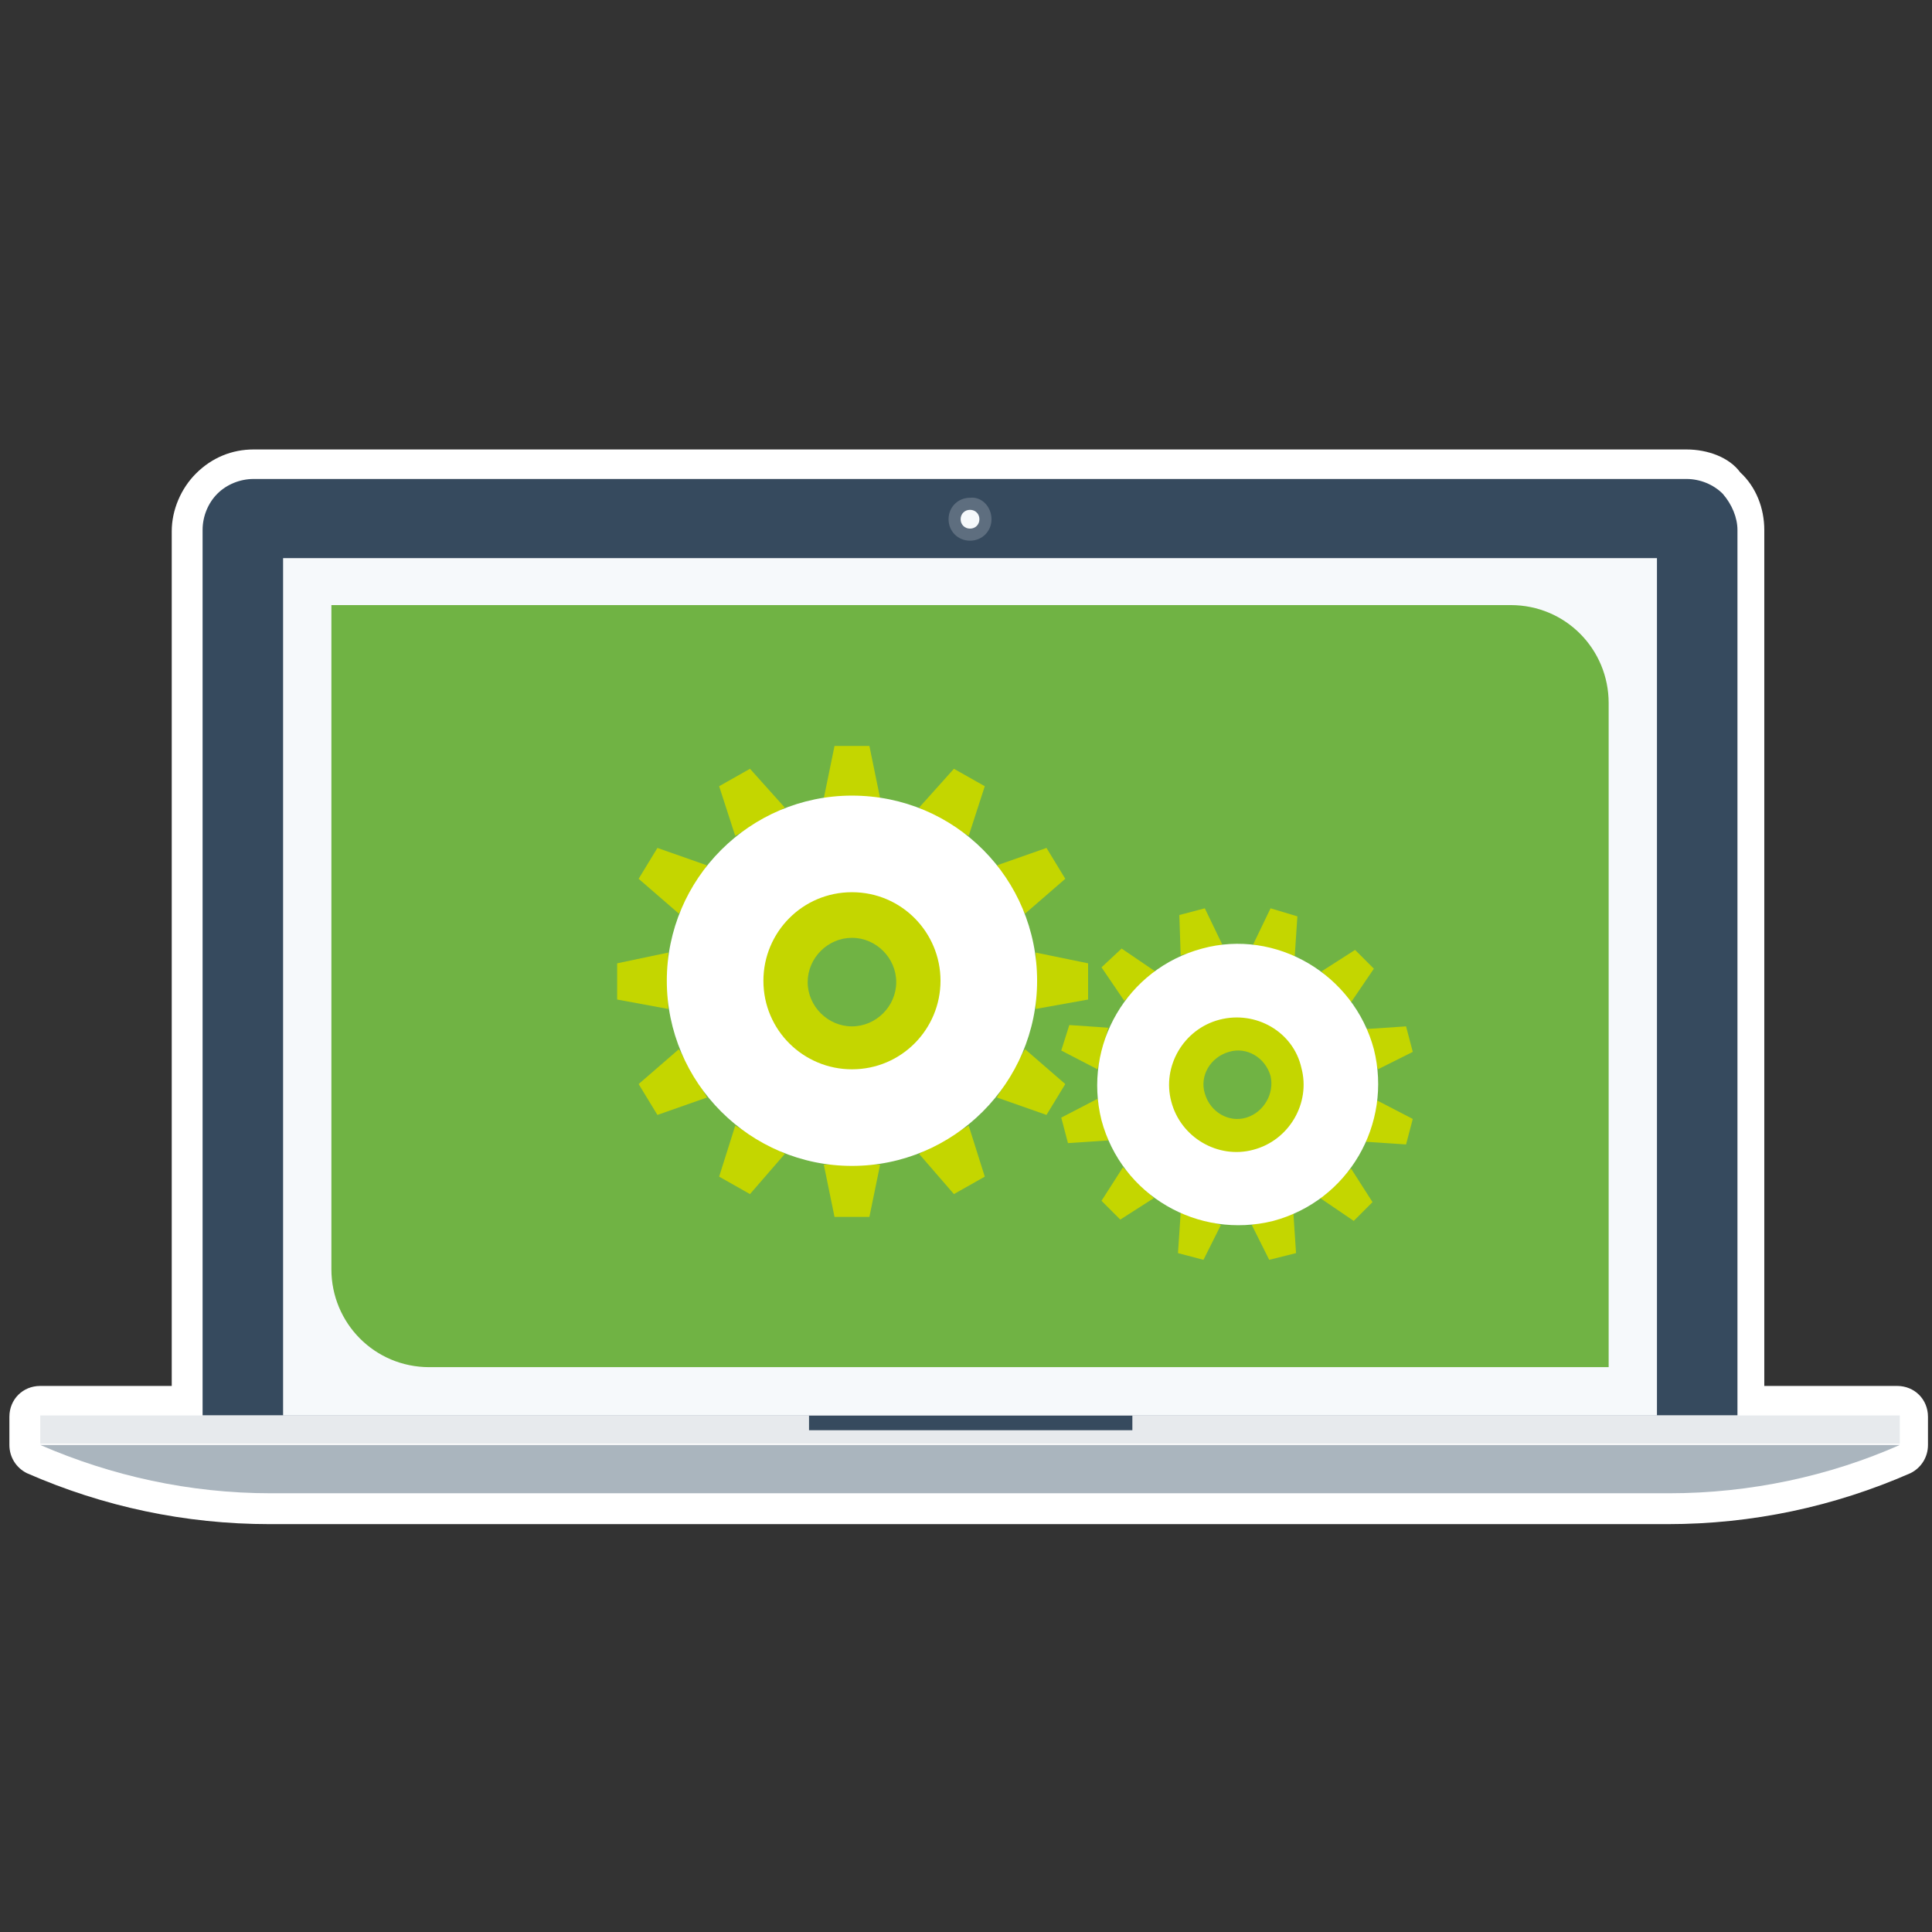
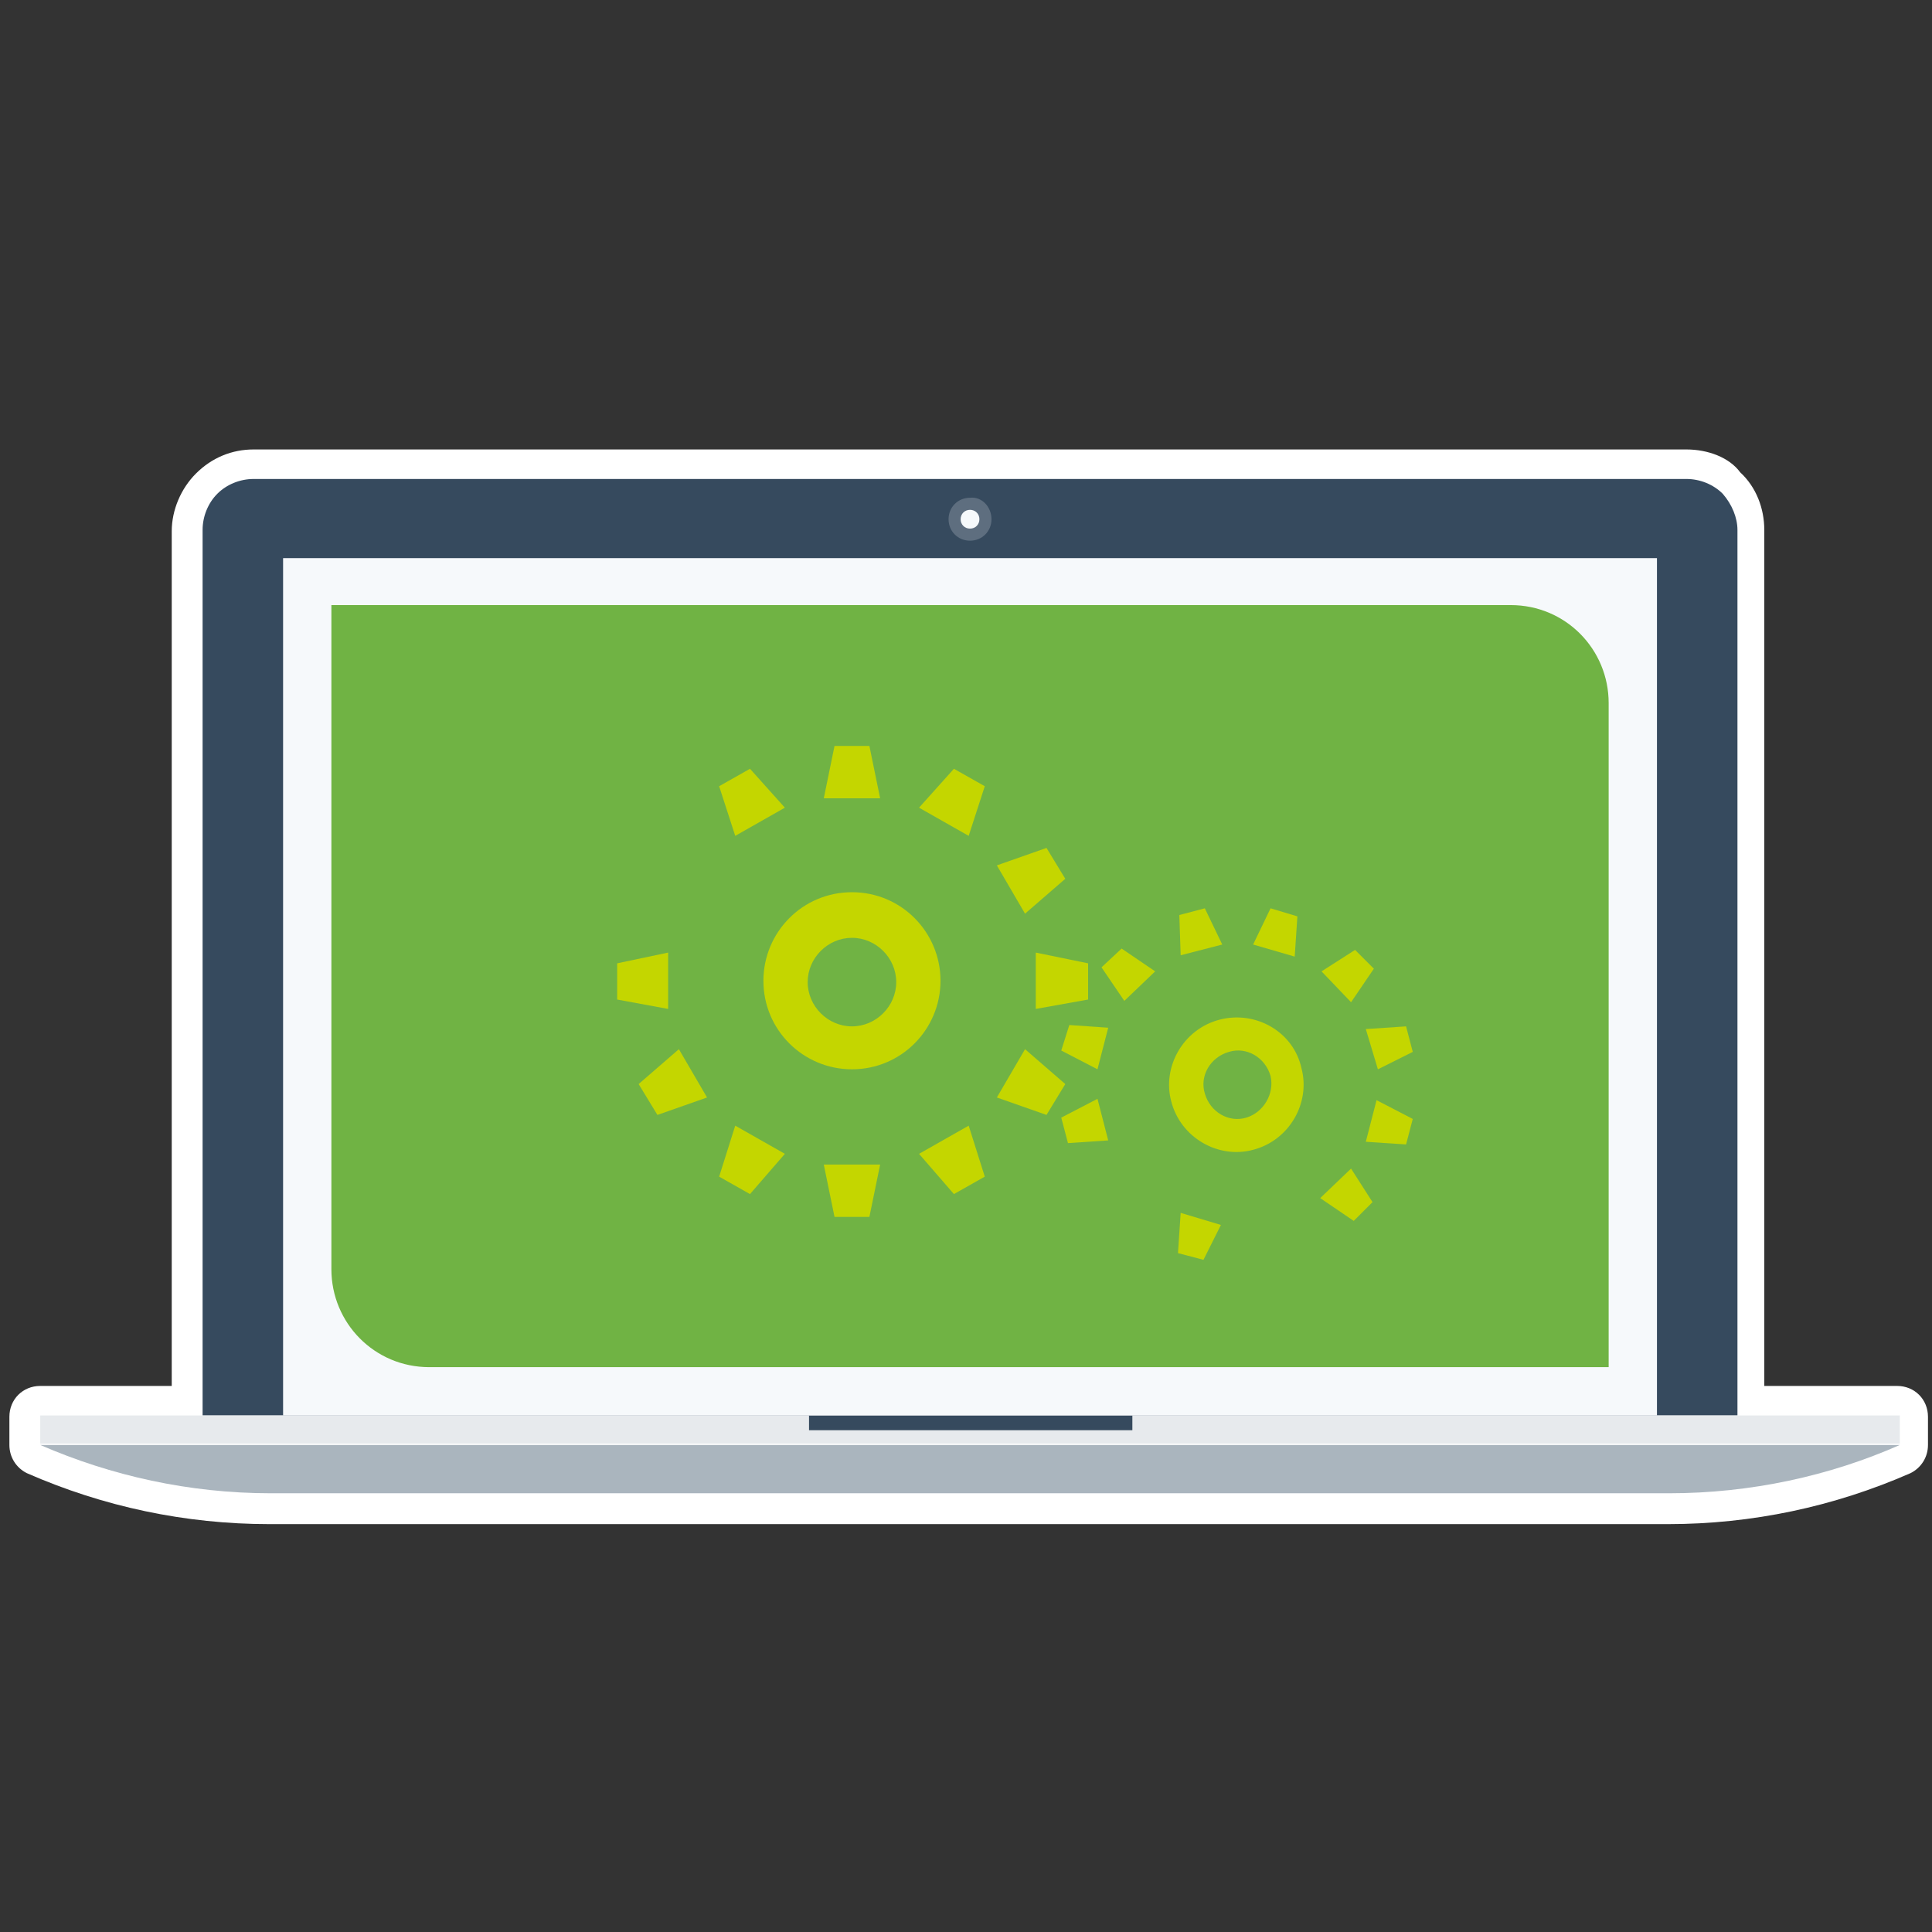
<svg xmlns="http://www.w3.org/2000/svg" version="1.1" id="Layer_1" x="0px" y="0px" viewBox="0 0 144 144" style="enable-background:new 0 0 144 144;" xml:space="preserve">
  <rect x="0" y="0" width="144" height="144" fill="#333333" stroke="none" />
  <style type="text/css">
	.st0{fill:#FFFFFF;}
	.st1{fill:#B0C6D2;}
	.st2{fill:#5C6670;}
	.st3{fill:#FFFFFF;stroke:#333E48;stroke-width:1.523;stroke-miterlimit:10;}
	.st4{fill:#333E48;}
	.st5{fill:#E2231A;}
	.st6{fill:#45BCD8;}
	.st7{fill:#FF8C47;}
	.st8{fill:#D0D5D6;}
	.st9{fill:#F6F9FB;}
	.st10{fill:#008FBE;}
	.st11{fill:#C3C6C8;}
	.st12{fill:#FF6C0C;}
	.st13{fill:#E7EAED;}
	.st14{fill:#AAB5BE;}
	.st15{fill:#EF8425;}
	.st16{fill:#0391C2;}
	.st17{fill:#465259;}
	.st18{fill:#732282;}
	.st19{fill:#293B4D;}
	.st20{fill:none;stroke:#333E48;stroke-width:1.35;stroke-miterlimit:10;}
	.st21{fill:#FFFFFF;stroke:#333E48;stroke-width:2.057;stroke-miterlimit:10;}
	.st22{fill:#F1F2F2;}
	.st23{opacity:0.11;fill:#010101;}
	.st24{fill:#F7A800;}
	.st25{fill:none;stroke:#5C6670;stroke-width:0.813;stroke-miterlimit:10;}
	.st26{fill:#B34FC5;}
	.st27{fill:#FFFFFF;stroke:#FFFFFF;stroke-width:4.876;stroke-miterlimit:10;}
	.st28{fill:#364A5E;}
	.st29{fill:#5E6E7F;}
	.st30{fill:#FBFBFB;}
	.st31{fill:#63A70A;}
	.st32{fill:#C4D600;}
	.st33{fill:#F5F6F7;}
	.st34{fill:#D1D5D7;}
	.st35{fill:#FFFFFF;stroke:#FFFFFF;stroke-width:3.789;stroke-miterlimit:10;}
	.st36{fill:#A4A9AD;}
	.st37{fill:#FBFADB;}
	.st38{fill:#70B344;}
	.st39{fill:#FFFFFF;stroke:#5C6670;stroke-width:2.76;stroke-miterlimit:10;}
	.st40{fill:none;stroke:#732282;stroke-width:0.988;stroke-miterlimit:10;}
	.st41{fill:#CDD3DA;}
	.st42{fill:#C2531A;}
	.st43{fill:#005D84;}
	.st44{fill:none;stroke:#C4D600;stroke-width:1.626;stroke-miterlimit:10;}
	.st45{fill:none;stroke:#D0D5D6;stroke-width:1.72;stroke-miterlimit:10;}
</style>
  <g>
    <g>
      <path class="st0" d="M20.2,112.4c-6.2,0-12.1-1.3-17.7-3.7c-0.4-0.2-0.7-0.6-0.7-1v-2.1c0-0.6,0.5-1.1,1.1-1.1h11V39.5    c0-1.3,0.5-2.6,1.4-3.5c0.9-0.9,2.2-1.4,3.5-1.4h106.8c1.3,0,2.6,0.5,3.5,1.4c0.9,0.9,1.4,2.2,1.4,3.5v64.9h11    c0.6,0,1.1,0.5,1.1,1.1v2.1c0,0.4-0.3,0.9-0.7,1c-5.6,2.5-11.5,3.7-17.7,3.7H20.2z" />
      <path class="st0" d="M125.7,35.7c1,0,2,0.4,2.7,1.1c0.8,0.7,1.1,1.7,1.1,2.7v66h12.1v2.1c-5.3,2.3-11.1,3.6-17.2,3.6H20.2    c-6.1,0-12-1.3-17.2-3.6v-2.1h12.1v-66c0-1,0.4-1.9,1.1-2.7c0.7-0.7,1.7-1.1,2.7-1.1H125.7 M125.7,33.5H18.9    c-1.6,0-3.1,0.6-4.3,1.8c-1.1,1.1-1.8,2.7-1.8,4.3v63.7H3c-1.3,0-2.3,1-2.3,2.3v2.1c0,0.9,0.5,1.7,1.3,2.1    c5.7,2.5,11.8,3.8,18.1,3.8h104.2c6.3,0,12.4-1.3,18.1-3.8c0.8-0.4,1.3-1.2,1.3-2.1v-2.1c0-1.3-1-2.3-2.3-2.3h-9.9V39.5    c0-1.6-0.6-3.2-1.8-4.3C128.9,34.1,127.3,33.5,125.7,33.5L125.7,33.5z" />
    </g>
    <g>
      <g>
        <path class="st28" d="M128.4,36.8c-0.7-0.7-1.7-1.1-2.7-1.1H18.9c-1,0-2,0.4-2.7,1.1c-0.7,0.7-1.1,1.7-1.1,2.7v66h114.4v-66     C129.5,38.6,129.1,37.6,128.4,36.8z" />
        <g>
          <path class="st29" d="M73.9,38.7c0,0.9-0.7,1.6-1.6,1.6c-0.9,0-1.6-0.7-1.6-1.6c0-0.9,0.7-1.6,1.6-1.6      C73.2,37,73.9,37.8,73.9,38.7z" />
          <path class="st9" d="M73,38.7c0,0.4-0.3,0.7-0.7,0.7c-0.4,0-0.7-0.3-0.7-0.7c0-0.4,0.3-0.7,0.7-0.7C72.7,38,73,38.3,73,38.7z" />
        </g>
      </g>
      <g>
        <path class="st14" d="M3,107.7c5.3,2.3,11.1,3.6,17.2,3.6h104.2c6.1,0,12-1.3,17.2-3.6H3z" />
        <rect x="3" y="105.5" class="st13" width="138.6" height="2.1" />
        <rect x="60.3" y="105.5" class="st28" width="24.1" height="1.1" />
      </g>
      <rect x="21.1" y="41.6" class="st9" width="102.4" height="63.9" />
      <path class="st38" d="M120,101.9H32c-4.1,0-7.3-3.3-7.3-7.3V45.1h87.9c4.1,0,7.3,3.3,7.3,7.3V101.9z" />
      <g>
        <g>
          <g>
            <polygon class="st32" points="64.8,55.6 62.2,55.6 61.4,59.5 65.6,59.5      " />
            <polygon class="st32" points="55.9,57.3 53.6,58.6 54.8,62.3 58.5,60.2      " />
-             <polygon class="st32" points="49,63.2 47.6,65.5 50.6,68.1 52.7,64.5      " />
            <polygon class="st32" points="46,71.8 46,74.5 49.8,75.2 49.8,71      " />
            <polygon class="st32" points="47.6,80.8 49,83.1 52.7,81.8 50.6,78.2      " />
            <polygon class="st32" points="53.6,87.7 55.9,89 58.5,86 54.8,83.9      " />
            <polygon class="st32" points="62.2,90.7 64.8,90.7 65.6,86.8 61.4,86.8      " />
            <polygon class="st32" points="71.1,89 73.4,87.7 72.2,83.9 68.5,86      " />
            <polygon class="st32" points="78,83.1 79.4,80.8 76.4,78.2 74.3,81.8      " />
            <polygon class="st32" points="81.1,74.5 81.1,71.8 77.2,71 77.2,75.2      " />
            <polygon class="st32" points="79.4,65.5 78,63.2 74.3,64.5 76.4,68.1      " />
            <polygon class="st32" points="73.4,58.6 71.1,57.3 68.5,60.2 72.2,62.3      " />
          </g>
        </g>
-         <path class="st0" d="M63.5,59.3c-7.6,0-13.8,6.2-13.8,13.8c0,7.6,6.2,13.8,13.8,13.8c7.6,0,13.8-6.2,13.8-13.8     C77.3,65.5,71.2,59.3,63.5,59.3z M63.5,77c-2.1,0-3.8-1.7-3.8-3.8c0-2.1,1.7-3.8,3.8-3.8c2.1,0,3.8,1.7,3.8,3.8     C67.3,75.3,65.6,77,63.5,77z" />
        <path class="st32" d="M63.5,66.5c-3.7,0-6.6,3-6.6,6.6c0,3.7,3,6.6,6.6,6.6c3.7,0,6.6-3,6.6-6.6C70.1,69.5,67.2,66.5,63.5,66.5z      M63.5,76.5c-1.8,0-3.3-1.5-3.3-3.3c0-1.8,1.5-3.3,3.3-3.3c1.8,0,3.3,1.5,3.3,3.3C66.8,75,65.3,76.5,63.5,76.5z" />
      </g>
      <g>
        <g>
          <g>
            <polygon class="st32" points="89.8,67.7 87.9,68.2 88,71.2 91.1,70.4      " />
            <polygon class="st32" points="83.6,70.7 82.1,72.1 83.8,74.6 86.1,72.4      " />
            <polygon class="st32" points="79.7,76.4 79.1,78.3 81.8,79.7 82.6,76.6      " />
            <polygon class="st32" points="79.1,83.3 79.6,85.2 82.6,85 81.8,81.9      " />
-             <polygon class="st32" points="82.1,89.5 83.5,90.9 86,89.3 83.7,87      " />
            <polygon class="st32" points="87.8,93.4 89.7,93.9 91,91.3 88,90.4      " />
-             <polygon class="st32" points="94.6,93.9 96.6,93.4 96.4,90.4 93.3,91.3      " />
            <polygon class="st32" points="100.9,91 102.3,89.6 100.7,87.1 98.4,89.3      " />
            <polygon class="st32" points="104.8,85.3 105.3,83.4 102.6,82 101.8,85.1      " />
            <polygon class="st32" points="105.3,78.4 104.8,76.5 101.8,76.7 102.7,79.7      " />
            <polygon class="st32" points="102.4,72.2 101,70.8 98.5,72.4 100.7,74.7      " />
            <polygon class="st32" points="96.7,68.3 94.7,67.7 93.4,70.4 96.5,71.3      " />
          </g>
        </g>
-         <path class="st0" d="M89.6,70.7c-5.6,1.5-8.9,7.2-7.5,12.8c1.5,5.6,7.2,8.9,12.8,7.5c5.6-1.5,8.9-7.2,7.5-12.8     C100.9,72.6,95.1,69.2,89.6,70.7z M93,83.6c-1.5,0.4-3.1-0.5-3.5-2.1C89,80,89.9,78.4,91.5,78c1.5-0.4,3.1,0.5,3.5,2.1     C95.4,81.6,94.5,83.2,93,83.6z" />
        <path class="st32" d="M90.9,76c-2.7,0.7-4.3,3.5-3.6,6.1c0.7,2.7,3.5,4.3,6.1,3.6c2.7-0.7,4.3-3.5,3.6-6.1     C96.4,76.9,93.6,75.3,90.9,76z M92.9,83.3c-1.3,0.4-2.7-0.4-3.1-1.8c-0.4-1.3,0.4-2.7,1.8-3.1c1.3-0.4,2.7,0.4,3.1,1.8     C95,81.5,94.2,82.9,92.9,83.3z" />
      </g>
    </g>
  </g>
</svg>